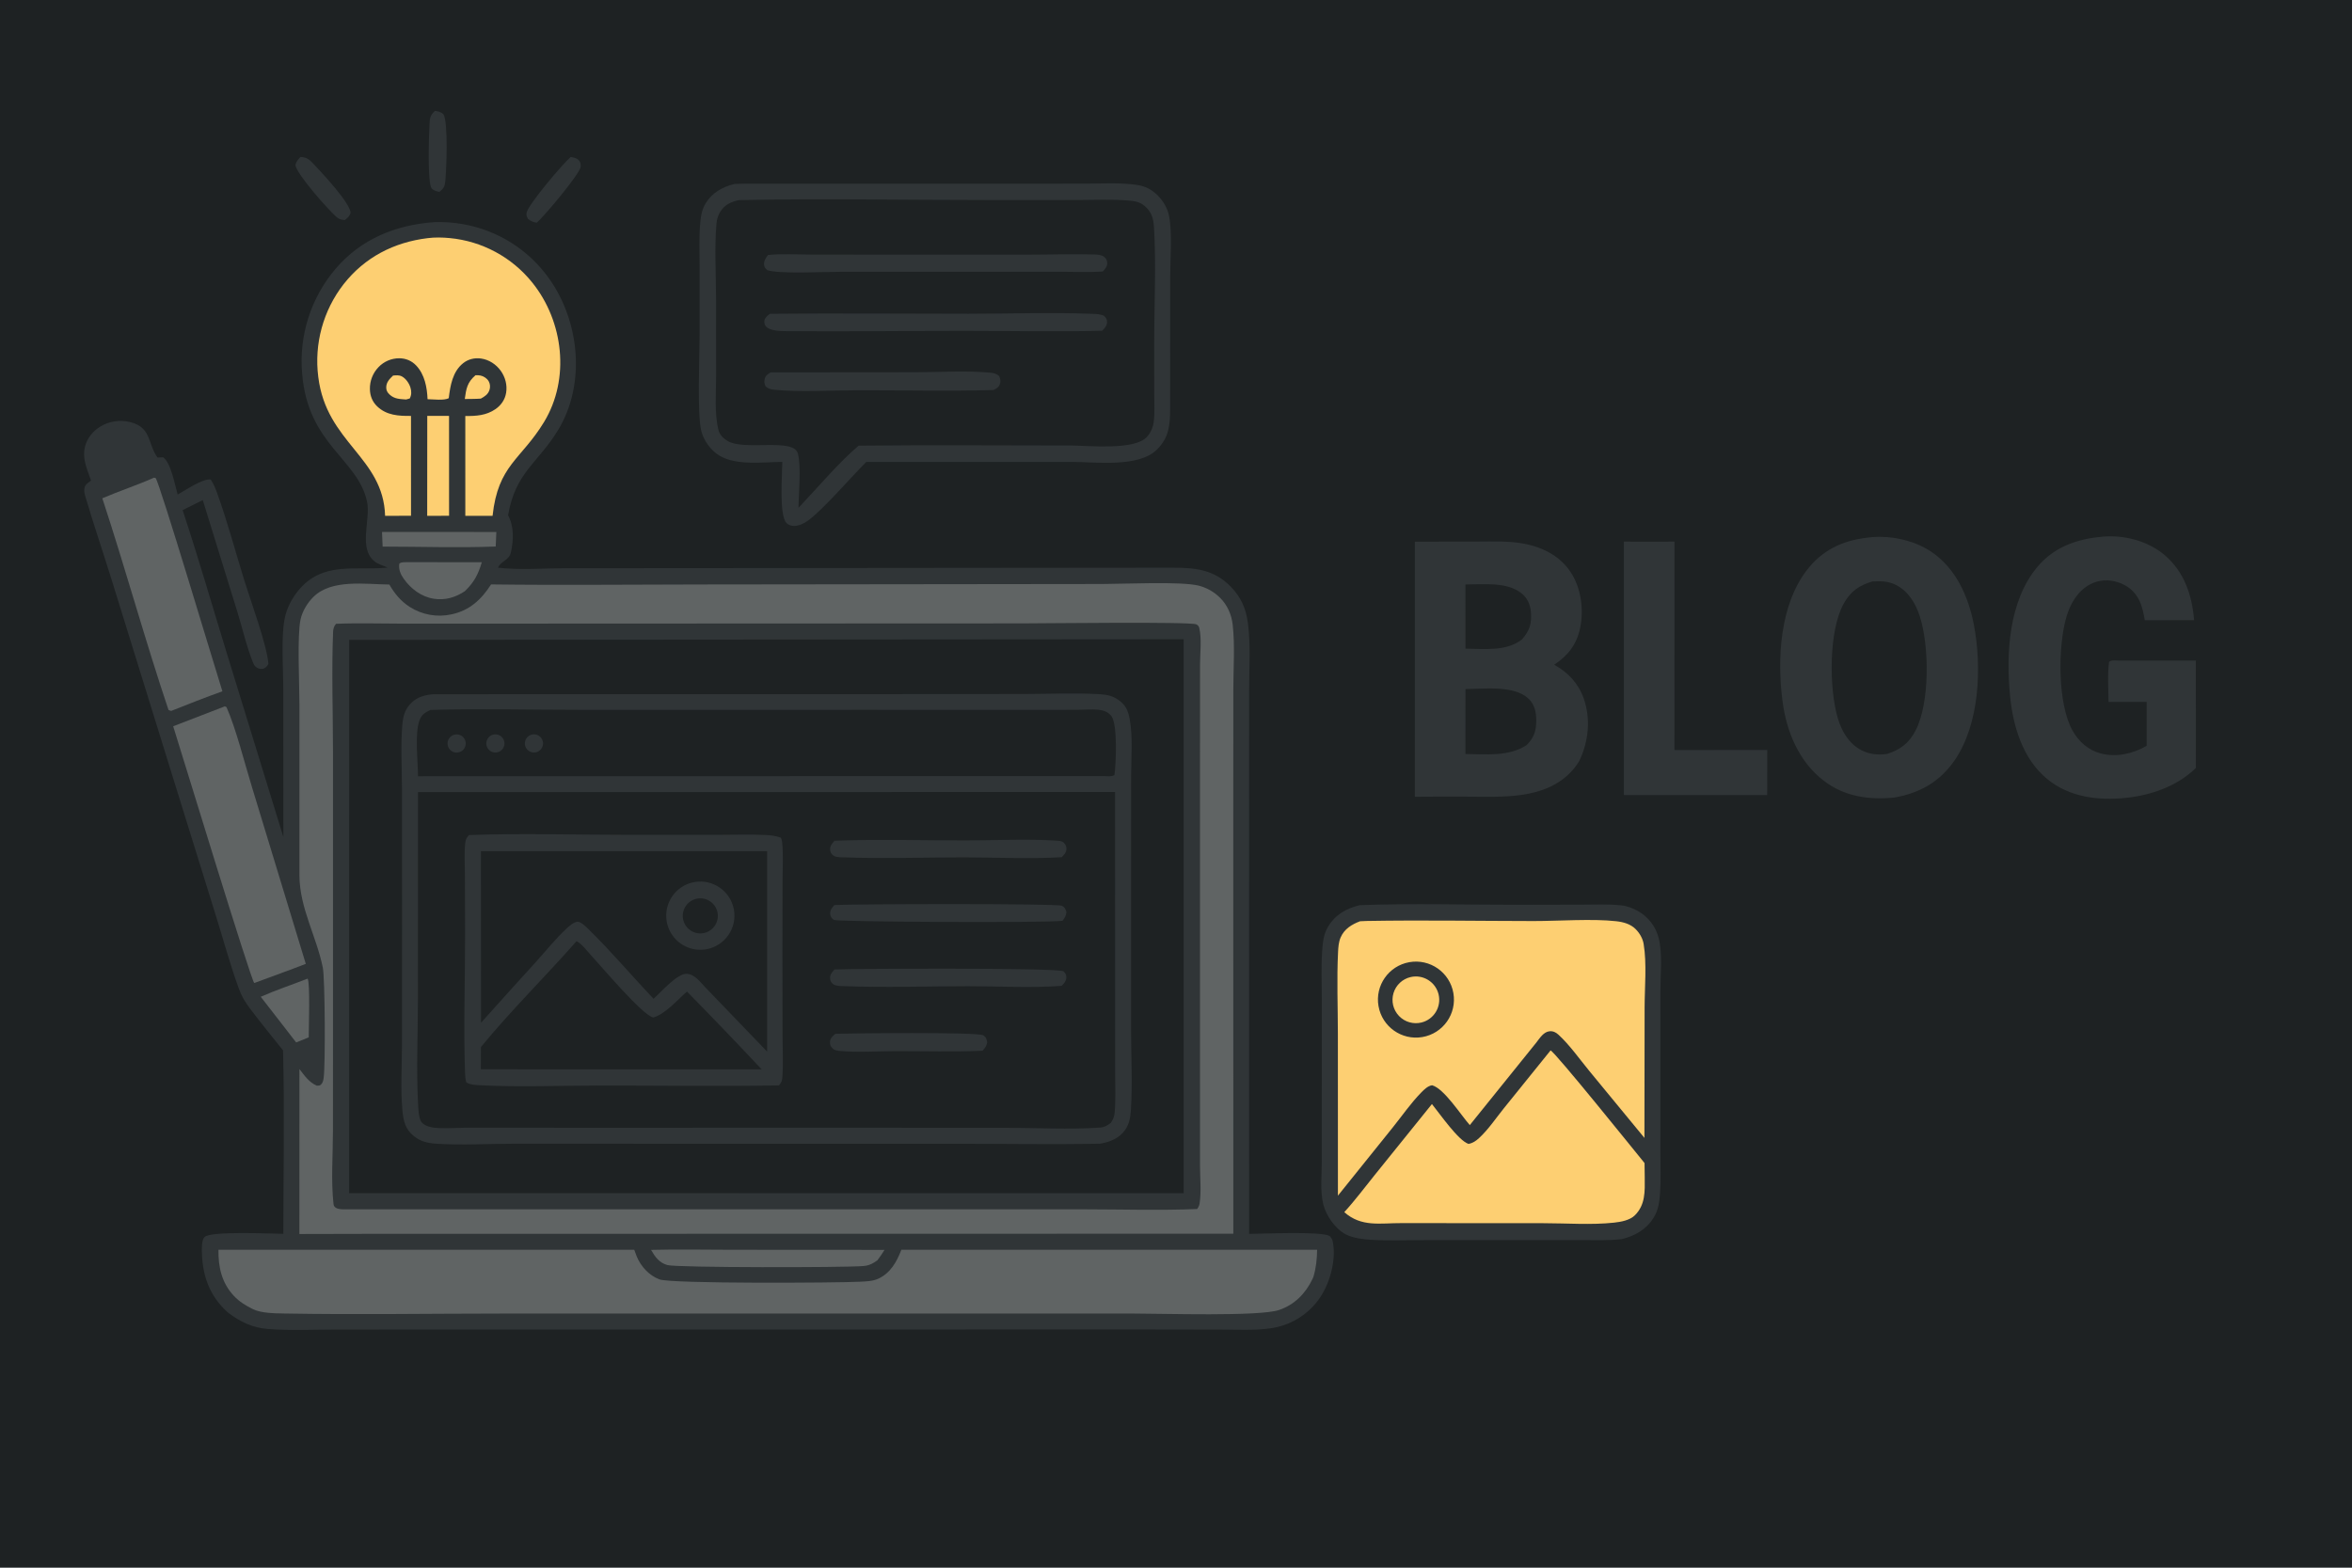
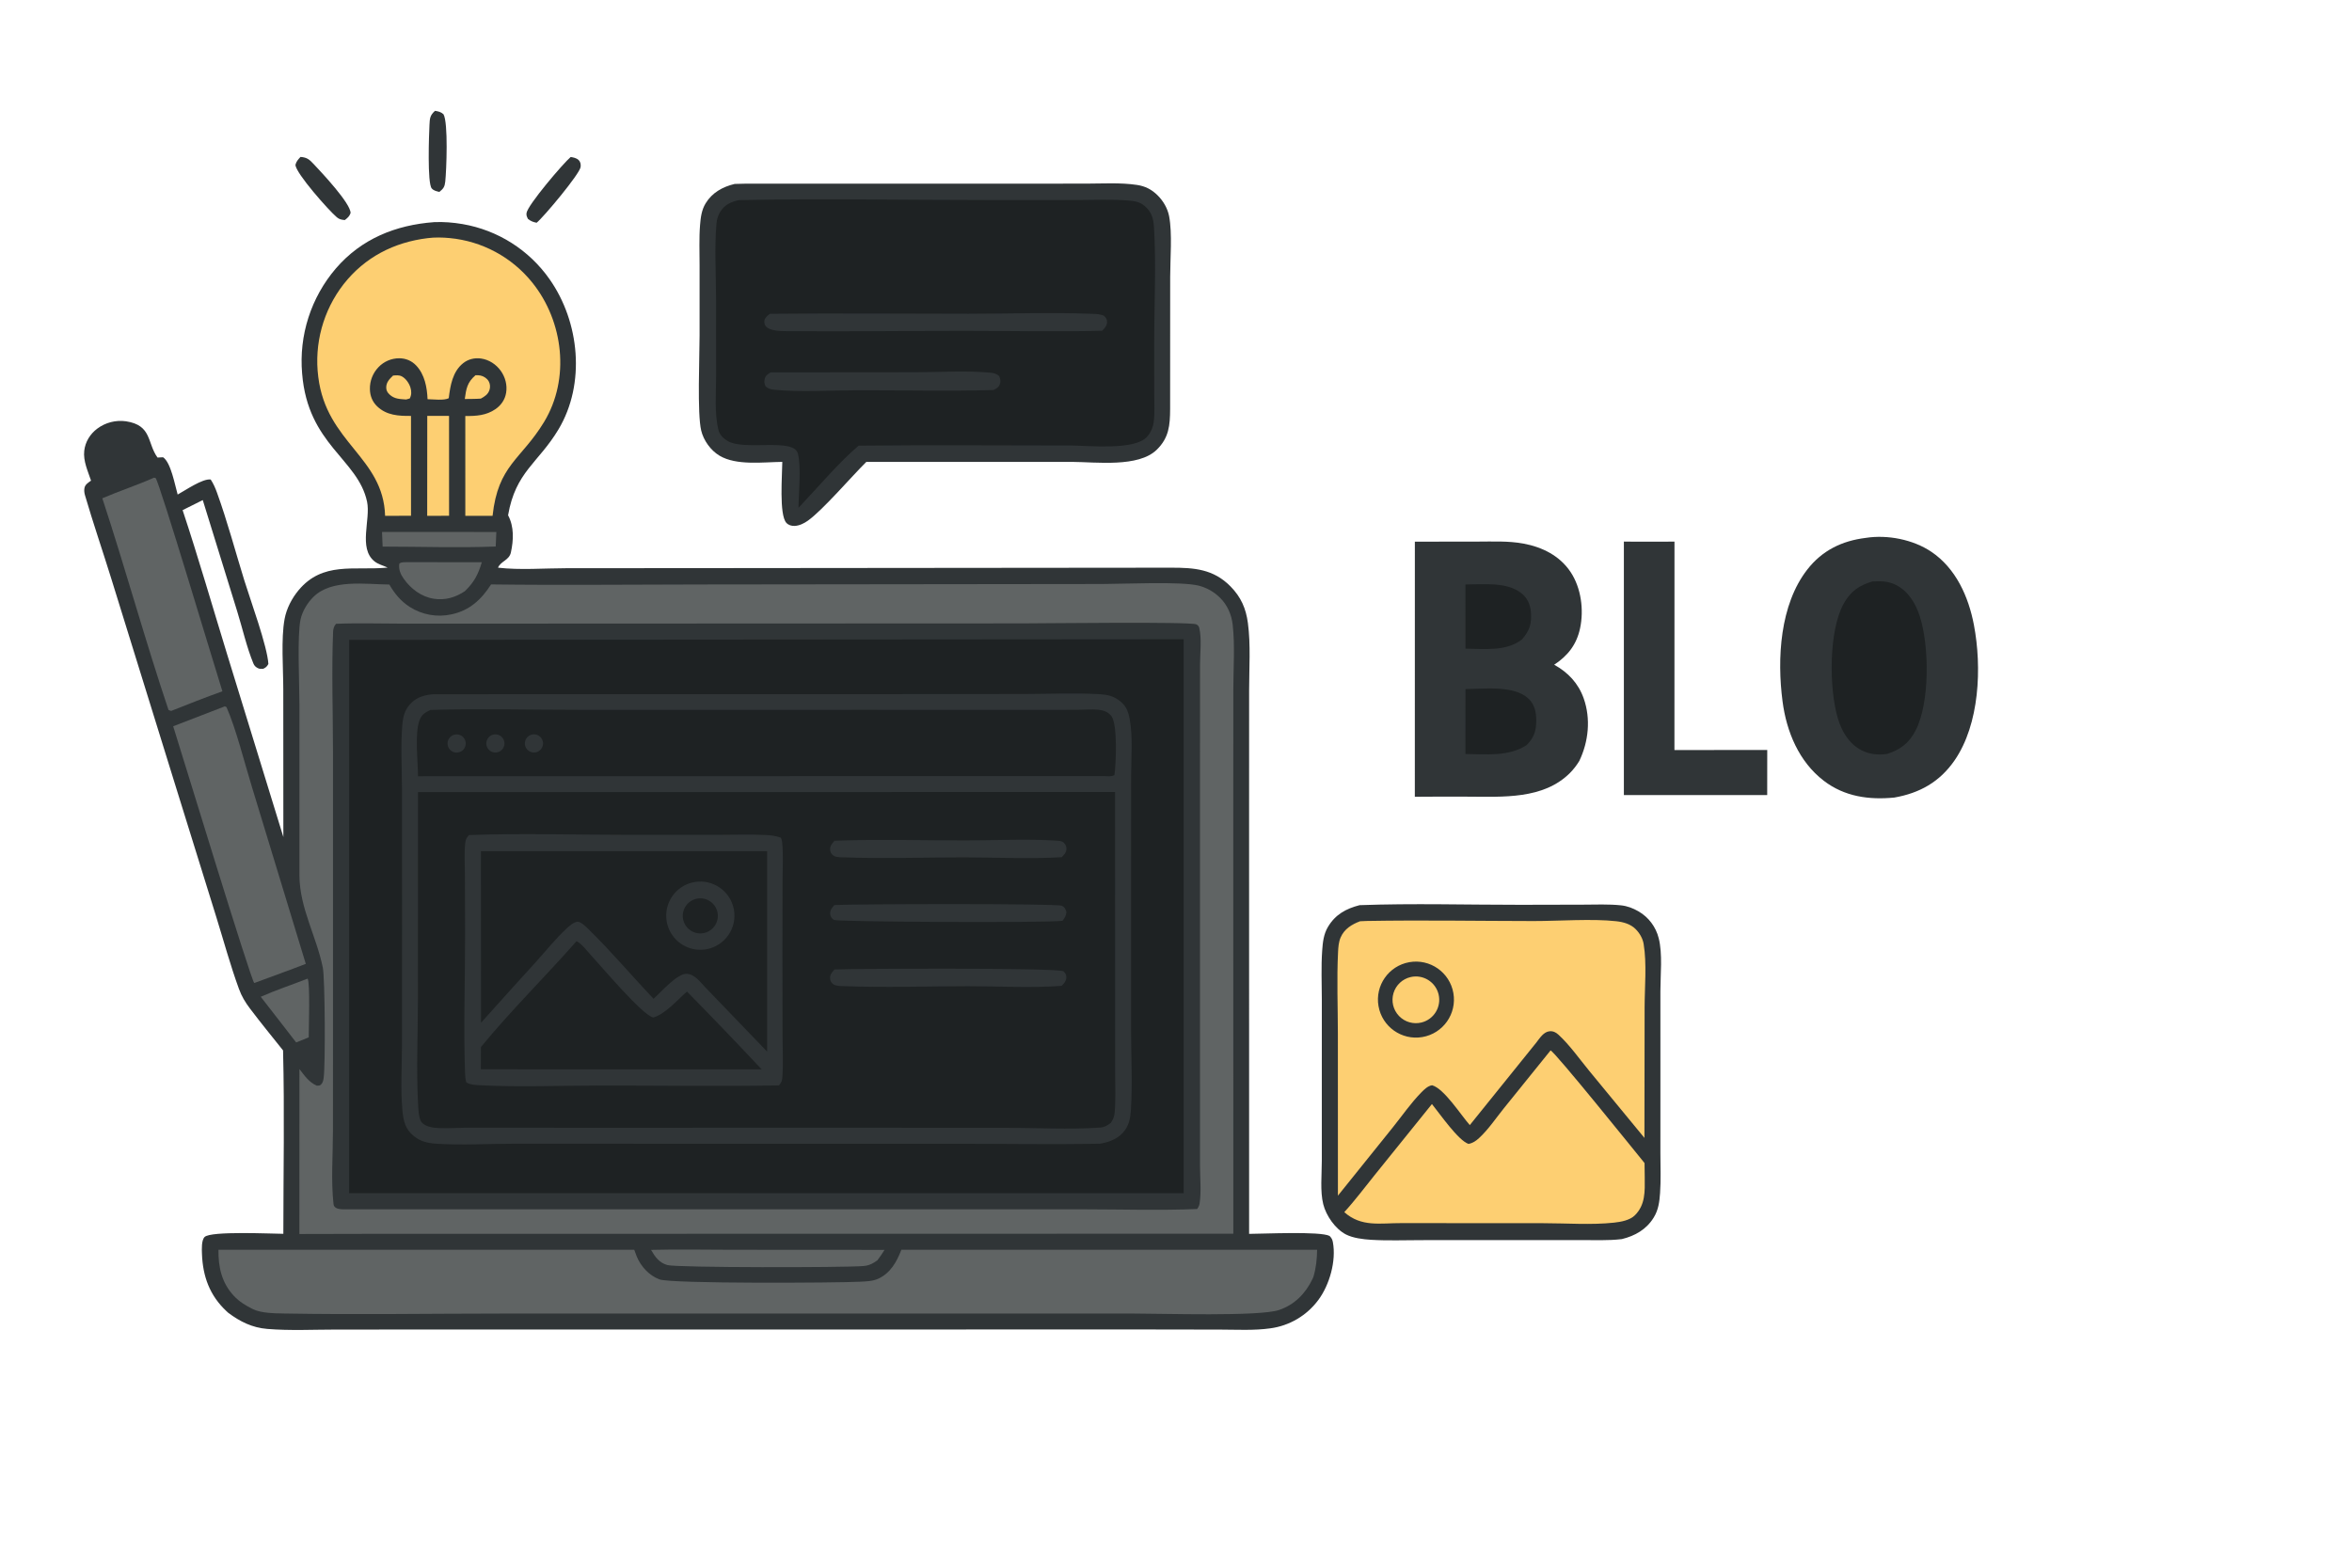
<svg xmlns="http://www.w3.org/2000/svg" width="1536" height="1024" viewBox="0 0 1536 1024">
  <style>
    .A {
      fill: #fdcf72;
    }
    .B {
      fill: #1e2223;
    }
    .C {
      fill: #303537;
    }
    .D {
      fill: #606464;
    }
  </style>
-   <path class="B" d="M0 0L1536 0L1536 1024L0 1024L0 0Z" />
  <path class="C" d="M283.509 145.1C289.649 144.811 296.027 145.331 302.085 146.37C325.043 150.31 345.479 163.251 358.861 182.321C378.538 210.253 382.582 250.65 364.709 280.496C351.533 302.498 336.693 308.109 331.807 336.572C335.808 344.046 335.401 352.804 333.639 360.886C332.524 365.998 326.978 366.542 325.236 370.801C339.513 372.466 355.498 371.157 369.93 371.149L459.546 371.096L764.979 370.809C779.971 370.811 792.468 371.707 803.615 383.054C810.454 390.016 813.681 397.395 814.96 406.981C816.854 421.175 815.751 436.632 815.753 450.978L815.734 531.079L815.748 805.957C825.03 805.928 862.311 804.132 868.29 807.309C869.531 808.588 870.108 809.538 870.442 811.309C872.751 823.583 868.264 839.322 860.945 849.144C853.402 859.336 842.042 866.025 829.472 867.676C818.899 869.154 807.772 868.503 797.116 868.484L744.714 868.398L564.166 868.424L303.103 868.44L219.828 868.462C204.914 868.463 189.392 869.274 174.544 868.043C164.719 867.228 156.876 863.342 149.073 857.522C148.691 857.18 148.313 856.833 147.937 856.484C136.942 846.236 132.427 833.739 131.893 818.988C131.792 816.192 131.466 810.047 133.652 807.965C137.838 803.977 177.121 805.869 185.041 805.914C185.055 766.032 185.856 725.984 184.854 686.121C177.644 677.056 170.261 668.061 163.286 658.815C160.104 654.596 157.836 650.839 156.019 645.866C150.412 630.529 146.063 614.479 141.218 598.879L114.1 511.606L72.673 377.953C67.059 359.853 60.848 341.771 55.541 323.61C55.077 322.022 54.865 320.548 55.137 318.905C55.541 316.459 57.586 315.29 59.455 313.95C57.379 307.7 54.246 301.141 55.021 294.409C55.693 288.579 58.845 283.49 63.508 279.985C68.881 275.973 75.62 274.246 82.26 275.18C99.334 277.751 95.954 289.272 102.866 298.87L106.491 298.683C111.634 302.043 114.289 317.125 116.022 323.036C121.013 320.339 132.321 312.456 137.6 313.213C139.36 315.847 140.628 318.809 141.703 321.779C148.489 340.532 153.692 360.189 159.598 379.26C163.68 392.442 174.56 422.032 175.273 433.713C174.332 435.396 173.618 436.048 171.871 436.862C170.459 436.88 169.563 437.054 168.289 436.375C166.893 435.631 166.078 434.829 165.469 433.35C161.073 422.666 158.353 410.432 154.916 399.355L132.423 326.651L119.261 333.215C129.562 364.275 138.643 395.827 148.247 427.116L185.05 546.727L184.999 450.165C184.999 436.694 183.456 417.306 185.858 404.304C187.113 397.51 190.609 390.762 195.018 385.488C210.726 366.693 231.094 372.693 252.198 370.823L253.147 370.734C250.252 369.377 247.03 368.675 244.495 366.614C233.88 357.987 242.171 339.3 239.716 327.72C233.776 299.706 201.063 290.658 197.306 243.991C195.139 219.071 203.087 194.326 219.358 175.329C236.053 155.947 258.381 146.972 283.509 145.1Z" />
  <path class="D" d="M719.971 381.467C734.224 381.425 771.211 379.679 782.747 382.519C788.024 383.843 792.846 386.564 796.707 390.398C801.526 395.151 804.293 401.452 805.036 408.159C806.548 421.811 805.447 436.696 805.441 450.48L805.395 533.39L805.435 805.847L238.687 805.945L195.528 806.04L195.549 698.294C198.899 702.599 201.724 706.905 206.9 709.164C208.109 709.083 208.737 709.296 209.654 708.394C210.823 707.242 211.125 705.749 211.357 704.182C212.573 695.952 212.234 639.092 210.84 632.155C206.747 611.778 195.719 593.272 195.554 572.047L195.56 459.863C195.528 446.978 193.994 415.05 196.28 404.618C197.468 399.195 200.767 393.761 204.691 389.879C216.619 378.078 238.794 381.682 254.271 381.811C257.678 387.726 261.695 392.617 267.481 396.368C275.607 401.611 285.496 403.378 294.935 401.272C306.732 398.73 314.36 391.616 320.706 381.739C366.339 382.329 412.06 381.791 457.702 381.774L719.971 381.467Z" />
  <path class="C" d="M219.433 407.465C234.023 406.856 248.857 407.364 263.474 407.359L349.295 407.331L667.337 407.197C681.571 407.192 777.046 405.984 781.221 407.806C782.257 408.258 782.932 409.086 783.194 410.17C784.891 417.181 783.698 426.863 783.694 434.179L783.679 485.029L783.676 707.424L783.672 761.081C783.674 769.013 784.617 778.443 783.392 786.238C783.185 787.56 782.571 788.643 781.807 789.715C757.683 790.741 733.197 789.938 709.035 789.928L576.705 789.929L228.749 789.902C226.211 789.879 221.394 790.32 219.261 788.872C218.28 788.206 217.914 787.492 217.785 786.305C216.117 771.001 217.418 754.376 217.432 738.946L217.474 645.322L217.456 490.724C217.448 464.967 216.506 438.863 217.509 413.154C217.599 410.855 217.927 409.311 219.433 407.465Z" />
  <path class="B" d="M228.053 417.975L773.012 417.544L773.007 779.386L228.008 779.349L228.053 417.975Z" />
  <path class="C" d="M283.008 453.45L577.272 453.422L669.818 453.303C685.995 453.28 702.607 452.476 718.743 453.488C722.859 453.746 726.495 454.535 729.964 456.872C734.95 460.23 736.652 463.789 737.729 469.559C739.923 481.318 738.704 494.632 738.703 506.601L738.669 573.642L738.673 673.719C738.688 690.641 739.623 708.035 738.56 724.893C738.264 729.598 737.585 734.057 734.829 737.997C730.91 743.599 724.999 745.866 718.529 747.044C687.714 747.645 656.768 747.096 625.94 747.097L444.635 747.101L336.03 747.063C318.982 747.055 301.263 748.204 284.309 747.02C279.137 746.659 274.503 745.479 270.387 742.195C264.589 737.57 263.433 732.224 262.78 725.048C261.518 711.194 262.501 696.489 262.507 682.56L262.57 597.918L262.512 515.332C262.499 501.393 261.549 486.714 262.791 472.867C263.212 468.164 264.333 464.005 267.459 460.346C271.57 455.533 276.906 453.933 283.008 453.45Z" />
  <path class="B" d="M272.976 517.403L728.189 517.317L728.248 656.768L728.271 701.287C728.271 709.759 728.675 718.487 727.922 726.921C727.688 729.538 726.86 731.277 725.446 733.419C723.25 735.108 721.346 736.305 718.537 736.507C698.57 737.942 675.997 736.657 655.715 736.646L530.507 736.644L363.049 736.646L307.782 736.569C300.72 736.56 293.535 737.125 286.499 736.84C282.913 736.694 278.127 736.018 275.538 733.28C273.356 730.972 273.18 723.954 273.017 720.874C271.818 698.226 272.925 674.862 272.945 652.148L272.976 517.403Z" />
  <path class="C" d="M306.272 545.454C340.918 544.188 376.02 545.317 410.709 545.311L469.011 545.305C479.284 545.305 489.704 544.924 499.954 545.415C503.371 545.579 506.762 545.933 509.966 547.191C510.446 548.178 510.676 548.974 510.786 550.066C511.612 558.338 511.059 567.02 511.047 575.356L510.964 622.765L511.045 675.996C511.063 685.01 511.567 694.37 510.953 703.35C510.769 706.031 510.366 706.943 508.727 708.972C469.9 709.676 430.941 709.042 392.097 709.059C366.265 709.071 339.814 710.215 314.061 708.902C311.177 708.755 306.874 708.687 304.479 706.922C303.96 704.925 303.769 703.012 303.697 700.957C302.633 670.45 303.796 639.584 303.722 609.034L303.608 570.71C303.589 564.087 303.083 556.986 303.851 550.423C304.106 548.244 304.798 547.05 306.272 545.454Z" />
  <path class="B" d="M314.068 555.999L500.979 555.999L500.978 686.893L460.469 644.782C457.104 641.258 453.691 636.33 448.424 636.091C442.202 635.807 431.539 648.243 426.821 652.376C412.597 637.447 399.15 621.433 384.43 607.035C382.878 605.518 379.39 601.931 377.099 602.082C374.618 602.245 371.657 604.986 369.888 606.619C362.848 613.115 356.59 621.038 350.149 628.149C338.076 641.391 326.07 654.693 314.13 668.055L314.068 555.999Z" />
  <path class="C" d="M453.853 576.097C465.869 574.181 477.199 582.263 479.303 594.25C481.408 606.237 473.508 617.696 461.558 619.989C453.659 621.505 445.556 618.645 440.358 612.505C435.16 606.366 433.674 597.9 436.47 590.357C439.266 582.813 445.91 577.363 453.853 576.097Z" />
  <path class="B" d="M454.406 587.173C460.546 585.543 466.838 589.225 468.426 595.377C470.014 601.529 466.291 607.797 460.13 609.345C454.027 610.877 447.832 607.196 446.259 601.102C444.686 595.009 448.325 588.787 454.406 587.173Z" />
  <path class="B" d="M376.515 614.774C379.945 616.451 383.315 621.121 385.935 623.932C392.107 630.555 419.923 663.606 426.652 664.606C434.403 662.499 442.541 652.946 448.643 647.69C465.1 664.441 481.363 681.382 497.428 698.509L453.375 698.507L314.038 698.463L314.081 683.908C333.556 660.178 356.145 637.906 376.515 614.774Z" />
  <path class="C" d="M544.959 549.18C545.808 549.139 546.658 549.103 547.509 549.073C574.98 548.115 602.818 548.961 630.326 548.956C650.152 548.953 670.814 547.784 690.526 549.147C692.12 549.257 693.694 549.367 694.862 550.6C696.041 551.843 696.566 553.049 696.435 554.792C696.268 557.024 694.83 558.442 693.319 559.921C672.27 561.133 650.541 560.04 629.427 560.036C603.704 560.031 577.714 560.916 552.027 560.053C549.94 559.983 546.055 560.14 544.302 558.874C542.79 557.781 542.146 556.565 542.112 554.694C542.071 552.422 543.556 550.783 544.959 549.18Z" />
  <path class="C" d="M544.985 633.244C559.316 632.637 689.187 632.089 694.497 634.405C695.755 635.804 696.442 636.455 696.38 638.483C696.308 640.857 694.868 642.382 693.274 643.949C673.326 645.447 652.324 644.18 632.237 644.185C605.609 644.192 578.62 645.179 552.032 644.167C549.946 644.087 546.015 644.214 544.269 642.948C542.733 641.835 542.086 640.612 542.077 638.711C542.066 636.437 543.556 634.829 544.985 633.244Z" />
  <path class="C" d="M544.883 591.178C556.572 590.468 690.061 590.082 693.441 591.635C695.379 592.525 695.866 593.885 696.45 595.734C696.181 598.264 695.417 599.512 693.843 601.481C680.789 602.904 546.652 602.15 544.629 600.901C543.086 599.949 542.222 598.529 542.137 596.726C542.03 594.472 543.514 592.781 544.883 591.178Z" />
-   <path class="C" d="M545.529 675.259C554.859 674.951 638.076 674.009 642.075 676.234C644.001 677.306 644.335 678.893 644.731 680.836C644.207 683.313 643.328 684.52 641.606 686.346C622.715 687.137 603.574 686.577 584.658 686.602C572.747 686.618 559.929 687.58 548.111 686.427C546.568 686.277 544.966 685.967 543.79 684.873C542.379 683.561 541.901 682.32 542.043 680.389C542.21 678.109 543.941 676.676 545.529 675.259Z" />
  <path class="B" d="M281.152 463.722C313.313 462.772 345.727 463.651 377.92 463.65L569.206 463.647L673.126 463.657L703.282 463.645C707.967 463.636 712.948 463.091 717.598 463.621C720.864 463.993 723.948 465.158 725.92 467.916C729.883 473.459 728.84 498.719 727.835 506.164C726.141 507.426 723.191 506.971 721.139 506.947L272.987 507.024C272.971 497.175 270.704 479.084 273.993 470.403C275.41 466.661 277.754 465.333 281.152 463.722Z" />
  <path class="C" d="M297.956 479.704C301.157 479.562 303.894 481.985 304.143 485.18C304.391 488.375 302.062 491.191 298.878 491.547C296.722 491.788 294.606 490.833 293.358 489.057C292.111 487.281 291.93 484.966 292.888 483.019C293.846 481.071 295.789 479.8 297.956 479.704Z" />
  <path class="C" d="M347.609 479.765C350.671 479.187 353.659 481.077 354.451 484.092C355.242 487.107 353.568 490.221 350.617 491.222C348.514 491.936 346.188 491.416 344.59 489.875C342.991 488.333 342.385 486.028 343.021 483.9C343.657 481.772 345.427 480.176 347.609 479.765Z" />
  <path class="C" d="M322.582 479.754C325.686 479.255 328.641 481.267 329.315 484.339C329.989 487.411 328.148 490.476 325.12 491.323C323.002 491.915 320.731 491.287 319.218 489.69C317.706 488.094 317.201 485.792 317.906 483.708C318.611 481.625 320.411 480.103 322.582 479.754Z" />
  <path class="D" d="M588.649 816.317L860.152 816.341C860.077 822.485 859.482 828.214 857.715 834.12C857.529 834.553 857.344 834.987 857.141 835.412C852.583 844.941 845.391 852.293 835.235 855.697C822.275 860.04 758.936 857.992 739.577 857.99L599.414 857.982L327.229 858.008C280.109 858.021 232.843 858.812 185.737 857.97C179.643 857.862 170.607 857.819 165.117 855.094C160.491 852.798 156.382 850.319 152.804 846.529C144.826 838.076 142.468 827.624 142.68 816.318L414.208 816.35C414.71 817.832 415.254 819.299 415.841 820.75C418.539 827.279 423.998 833.216 430.698 835.692C438.588 838.607 546.686 838 561.705 837.2C565.469 837 569.886 836.897 573.37 835.327C581.531 831.651 585.592 824.285 588.649 816.317Z" />
  <path class="A" d="M279.259 155.559C283.832 154.946 289.085 155.065 293.67 155.508C314.838 157.499 334.298 167.982 347.609 184.565C368.025 209.922 372.437 247.44 355.28 275.682C340.297 300.345 325.253 303.632 321.679 336.923L303.878 336.932L303.872 271.724C310.943 271.8 317.515 271.401 323.535 267.264C327.259 264.705 329.799 261.059 330.534 256.546C331.359 251.486 329.975 246.299 326.998 242.163C323.971 237.958 319.302 234.91 314.141 234.183C309.966 233.595 305.803 234.57 302.476 237.221C295.525 242.757 294.086 251.853 293.056 260.101C289.944 261.767 282.864 260.786 279.22 260.756C278.903 253.011 277.354 244.645 271.834 238.791C268.872 235.649 265.053 234.049 260.755 234.02C255.638 234.008 250.74 236.096 247.205 239.797C243.462 243.669 241.432 248.883 241.571 254.267C241.659 258.586 243.182 262.455 246.34 265.462C252.526 271.352 260.403 271.759 268.41 271.668L268.418 336.897L251.493 336.938C250.365 298.46 213.144 289.347 207.847 246.189C205.086 224.627 211.026 202.853 224.353 185.681C238.183 168.036 257.276 158.23 279.259 155.559Z" />
  <path class="D" d="M146.833 461.377L147.906 461.875C154.075 475.73 159.793 498.668 164.436 513.737L199.7 629.583C188.567 633.932 177.251 637.897 166.058 642.099C163.867 640.352 118.72 492.101 113.093 474.394L146.833 461.377Z" />
  <path class="D" d="M100.583 312.015L101.64 312.255C104.288 315.434 140.375 436.288 145.238 451.558C134.006 455.537 122.891 459.983 111.808 464.359C111.26 464.311 110.558 463.934 110.042 463.731C94.666 417.993 81.919 371.326 66.82 325.479C77.936 320.679 89.492 316.95 100.583 312.015Z" />
  <path class="D" d="M425.186 816.415C442.55 815.935 460.035 816.346 477.41 816.343L577.672 816.402C576.269 818.783 574.622 820.982 572.999 823.214C572.347 823.667 571.686 824.107 571.017 824.534C568.603 826.058 566.586 826.751 563.739 826.98C550.998 828.008 442.307 828.092 435.903 826.34C430.534 824.87 427.79 820.988 425.186 816.415Z" />
  <path class="D" d="M265.657 367.203L314.652 367.263C312.274 375.268 309.595 380.366 303.539 386.185C297.478 390.234 290.682 392.249 283.369 391.107C275.202 389.831 268.336 384.672 263.639 378.013C261.554 375.056 260.188 371.816 260.783 368.15C262.214 367.023 263.873 367.288 265.657 367.203Z" />
  <path class="A" d="M279.032 271.641L293.255 271.669L293.273 336.909L278.985 336.929L279.032 271.641Z" />
  <path class="D" d="M200.909 639.228C202.611 642.081 201.626 671.918 201.619 677.594L193.406 680.911L184.65 669.588L170.283 651.087C180.204 646.686 190.791 643.202 200.909 639.228Z" />
  <path class="D" d="M249.486 347.445L324.149 347.494L323.732 356.989C299.252 357.917 274.397 357.039 249.877 357.045L249.486 347.445Z" />
  <path class="A" d="M256.698 245.314C258.634 245.144 260.603 244.91 262.393 245.836C265.011 247.191 267.21 250.377 268.052 253.166C268.797 255.633 268.802 257.975 267.604 260.263L265.232 260.939C261.192 260.635 257.722 260.699 254.515 257.795C252.976 256.402 252.152 254.978 252.231 252.864C252.356 249.503 254.461 247.5 256.698 245.314Z" />
  <path class="A" d="M310.548 245.082C311.631 245.074 312.736 245.079 313.802 245.299C315.887 245.729 318.01 247.126 319.109 248.972C320.092 250.622 320.262 252.778 319.698 254.595C318.772 257.577 316.593 258.937 314.021 260.365C310.551 260.622 307.008 260.559 303.527 260.627C304.479 253.814 305.103 249.777 310.548 245.082Z" />
  <path class="C" d="M479.789 120.145C481.926 120.071 484.063 120.02 486.2 119.99L657.481 119.962L709.179 119.948C720.112 119.934 731.619 119.176 742.421 120.777C747.955 121.597 752.132 123.741 756.098 127.699C759.702 131.295 762.524 136.137 763.496 141.168C765.663 152.379 764.191 169.179 764.199 180.803L764.164 267.149C764.113 277.82 763.422 286.004 755.356 293.829C743.391 305.437 715.97 301.794 700.125 301.697L565.739 301.731C555.978 311.375 537.463 333.056 527.575 340.117C525.088 341.893 522.007 343.394 518.911 343.524C516.924 343.607 514.917 343.021 513.545 341.525C508.701 336.248 510.848 309.95 510.892 301.695C498.412 301.826 480.921 304.268 469.841 297.618C464.132 294.192 459.493 287.722 457.929 281.258C455.264 270.239 456.876 232.743 456.869 219.144L456.87 173.23C456.877 164.553 456.488 155.649 457.18 147.005C457.583 141.982 458.162 137.187 460.82 132.816C465.1 125.777 471.983 122.008 479.789 120.145Z" />
  <path class="B" d="M482.444 130.708C536.056 129.586 589.927 130.651 643.577 130.645L703.471 130.641C714.508 130.641 725.925 130.04 736.909 130.985C741.065 131.343 744.326 131.788 747.622 134.625C752.01 138.402 753.254 142.616 753.612 148.251C755.132 172.19 753.76 199.419 753.772 223.748L753.786 257.556C753.78 263.494 754.214 269.88 753.43 275.754C752.953 279.333 751.311 282.951 748.814 285.578C740.599 294.215 711.089 291.076 699.375 291.001C653.175 290.988 606.929 290.587 560.734 291.117C548.695 301.112 532.823 319.78 521.483 331.691C521.536 322.022 523.366 305.08 521.058 296.259C518.312 285.769 486.601 294.667 475.198 288.064C472.616 286.569 469.993 284.038 469.248 281.08C466.498 270.172 467.66 257.293 467.649 246.085L467.634 195.808C467.64 179.434 466.466 162.098 467.925 145.82C468.176 143.018 468.972 140.6 470.466 138.207C473.286 133.69 477.494 131.848 482.444 130.708Z" />
-   <path class="C" d="M501.535 166.569C510.736 165.613 520.596 166.276 529.854 166.288L582.332 166.345L672.613 166.327C686.646 166.318 700.804 165.835 714.82 166.226C716.818 166.282 719.343 166.473 720.991 167.712C722.484 168.835 723.119 170.241 723.096 172.102C723.068 174.267 721.525 175.877 720.145 177.359C710.983 177.962 701.546 177.485 692.344 177.487L639.68 177.508L549.367 177.518C539.262 177.516 509.04 179.087 501.105 176.473C500.086 175.459 499.352 174.974 499.07 173.467C498.567 170.779 499.998 168.605 501.535 166.569Z" />
  <path class="C" d="M502.72 204.978C545.963 204.508 589.261 204.95 632.51 204.945C659.319 204.942 686.47 203.951 713.232 204.994C715.946 205.099 718.524 205.123 721.019 206.288C722.316 207.749 723.04 208.405 722.966 210.504C722.882 212.862 721.318 214.453 719.767 216.036C689.848 216.8 659.708 216.099 629.762 216.101C591.019 216.104 552.199 216.634 513.466 216.292C509.942 216.26 502.875 216.194 500.342 213.338C499.334 212.202 499.033 211.115 499.184 209.59C499.38 207.623 501.348 206.173 502.72 204.978Z" />
  <path class="C" d="M503.315 243.234L598.04 243.15C613.9 243.126 630.781 241.941 646.499 243.423C648.951 243.654 650.69 243.971 652.551 245.713C653.275 247.698 653.647 248.725 652.97 250.861C652.299 252.978 650.67 253.871 648.788 254.763C619.347 255.595 589.662 254.878 560.197 254.904C543.617 254.918 521.531 256.287 505.484 254.55C503.12 254.294 501.651 253.912 499.891 252.27C499.136 250.288 498.902 249.344 499.501 247.188C500.067 245.153 501.588 244.225 503.315 243.234Z" />
  <path class="C" d="M887.899 591.248C922.815 589.976 958.063 591.031 993.015 591.009L1033.75 590.916C1041.98 590.898 1050.49 590.495 1058.67 591.365C1062.76 591.801 1066.47 593.231 1070.02 595.278C1076.63 599.091 1081.4 605.431 1083.24 612.837C1085.85 623.074 1084.34 636.848 1084.34 647.406L1084.35 708.887L1084.34 753.457C1084.35 761.981 1084.74 770.722 1084.13 779.224C1083.72 785.039 1083.08 790.258 1079.98 795.286C1075.18 803.072 1067.86 807.223 1059.18 809.369C1050.15 810.444 1040.74 809.994 1031.66 810.004L988 810.038L928.375 810.046C917.429 810.043 906.301 810.49 895.387 809.828C890.281 809.518 883.637 808.719 879.028 806.361C872.04 802.787 866.055 794.112 864.168 786.617C862.037 778.153 863.23 766.961 863.224 758.204L863.226 709.49L863.235 652.934C863.223 642.347 862.71 631.43 863.469 620.883C863.862 615.422 864.405 610.197 867.248 605.428C872.068 597.343 879.001 593.538 887.899 591.248Z" />
  <path class="A" d="M888.193 601.758C889.669 601.666 891.146 601.601 892.624 601.563C928.849 600.919 965.209 601.581 1001.44 601.619C1017.62 601.636 1040.05 599.984 1055.45 601.727C1060.11 602.254 1064.76 603.486 1068.17 606.885C1070.76 609.463 1072.8 612.966 1073.4 616.592C1075.54 629.613 1074.05 644.87 1074.03 658.093L1073.92 743.272L1037.8 699.397C1031.43 691.636 1025.1 682.579 1017.71 675.803C1016.05 674.277 1014.26 673.412 1011.96 673.617C1008.06 673.966 1005.52 678.149 1003.34 680.951L959.873 734.9C953.993 728.31 943.191 711.109 935.249 708.878C932.45 709.315 930.139 711.59 928.214 713.548C921.473 720.405 915.662 728.833 909.629 736.344L873.744 780.989L873.715 675.45C873.708 657.68 872.948 639.615 873.833 621.891C873.994 618.673 874.214 615.348 875.504 612.354C877.915 606.763 882.744 603.839 888.193 601.758Z" />
  <path class="C" d="M920.325 628.497C933.86 626.073 946.786 635.119 949.148 648.669C951.509 662.219 942.406 675.106 928.849 677.406C915.38 679.691 902.597 670.657 900.25 657.195C897.904 643.733 906.877 630.906 920.325 628.497Z" />
  <path class="A" d="M921.245 638.205C929.398 636.338 937.534 641.385 939.484 649.52C941.434 657.655 936.471 665.843 928.358 667.877C923.036 669.21 917.408 667.583 913.619 663.614C909.83 659.645 908.464 653.946 910.042 648.69C911.619 643.434 915.897 639.43 921.245 638.205Z" />
  <path class="A" d="M1012.61 686.128C1015.47 687.044 1067.39 751.606 1073.99 759.71L1074.11 769.124C1074.2 778.185 1074.59 786.967 1067.65 793.845C1064.39 797.082 1058.54 798.134 1054.12 798.614C1039.22 800.228 1023.26 798.991 1008.22 798.986L915.375 798.927C901.508 798.853 889.105 801.76 877.898 791.754C884.939 784.085 891.291 775.511 897.845 767.413L935.143 721.15C940.103 727.271 952.394 745.059 959.036 747.187C961.859 746.663 963.821 745.288 965.893 743.395C971.919 737.889 976.947 730.332 982.095 723.947L1012.61 686.128Z" />
  <path class="C" d="M1218.45 351.343C1232.61 349.115 1249.36 352.405 1261.24 360.391C1277.31 371.199 1285.57 389.708 1289.09 408.21C1294.35 435.841 1292.83 473.021 1276.39 496.771C1266.69 510.776 1253.66 518.041 1237.16 520.948C1220.6 522.588 1204.58 520.372 1191.04 509.982C1174.79 497.519 1166.7 477.946 1164.11 458.127C1160.46 430.272 1162.36 395.059 1180.25 372.053C1190 359.52 1202.91 353.255 1218.45 351.343Z" />
  <path class="B" d="M1222.96 379.778C1228.59 379.542 1233.08 379.547 1238.2 382.111C1246.27 386.151 1251.06 394.222 1253.74 402.55C1259.97 421.865 1260.4 459.029 1250.98 477.202C1246.69 485.475 1241.02 489.677 1232.32 492.49C1226.49 493.225 1220.87 492.771 1215.6 490.028C1207.49 485.809 1202.74 477.706 1200.21 469.192C1194.45 449.827 1194.15 411.958 1204.12 394.168C1208.57 386.218 1214.33 382.181 1222.96 379.778Z" />
  <path class="C" d="M923.99 353.807L964.211 353.767C974.379 353.767 984.99 353.209 995.023 355.086C1007.28 357.378 1018.65 363.048 1025.7 373.65C1032.59 384.004 1034.46 398.386 1031.88 410.428C1029.61 421.009 1023.91 428.343 1014.97 434.195C1024.03 439.189 1030.75 446.294 1034.24 456.15C1038.98 469.549 1037.44 484.393 1031.38 497.048C1029.67 499.859 1027.59 502.585 1025.26 504.912C1007.89 522.248 981.47 520.445 958.908 520.378C947.262 520.315 935.616 520.336 923.97 520.44L923.99 353.807Z" />
  <path class="B" d="M957.044 450.097C969.094 450.018 989.233 447.39 998.493 456.641C1002.3 460.44 1003.28 465.465 1003.27 470.645C1003.27 477.325 1001.81 481.83 997.052 486.628C985.436 494.373 970.37 492.614 957.023 492.501L957.044 450.097Z" />
  <path class="B" d="M957.035 381.775C968.58 381.799 984.283 379.834 993.845 387.709C997.583 390.787 999.415 395.101 999.788 399.844C1000.38 407.37 998.94 411.933 993.983 417.618C983.748 425.667 969.319 423.811 957.04 423.693L957.035 381.775Z" />
-   <path class="C" d="M1372.26 350.647C1372.43 350.625 1372.6 350.596 1372.77 350.579C1387.06 349.196 1402.89 353.349 1413.84 362.745C1426.51 373.626 1431.58 388.916 1432.88 405.102L1400.67 405.129C1399.93 400.744 1399.05 396.262 1397.1 392.238C1394.15 386.167 1389.48 382.4 1383.11 380.316C1377.17 378.372 1370.76 378.692 1365.17 381.592C1356.95 385.854 1352.09 394.184 1349.54 402.8C1343.88 421.953 1343.61 459.644 1353.51 477.265C1357.51 484.368 1363.72 489.934 1371.68 492.078C1382.01 494.863 1392.81 492.385 1401.9 487.166L1401.9 458.451L1376.99 458.489C1376.94 449.934 1376.21 440.715 1377.36 432.257C1379.05 431.027 1381.55 431.435 1383.56 431.468L1434.02 431.455L1434.04 501.617C1421.88 513.515 1404.91 519.47 1388.2 521.173C1370.09 523.019 1351.3 520.733 1336.82 508.743C1320.92 495.578 1314.63 474.4 1312.69 454.566C1309.98 426.949 1311.86 392.635 1330.44 370.406C1341.27 357.451 1355.89 352.146 1372.26 350.647Z" />
  <path class="C" d="M1060.49 353.747C1071.49 353.938 1082.53 353.779 1093.54 353.78L1093.51 489.915L1154.12 489.885L1154.09 519.325L1060.49 519.32L1060.49 353.747Z" />
  <path class="C" d="M196.246 102.491C200.59 102.823 202.093 104.23 204.952 107.277C209.95 112.602 229.104 132.89 228.941 139.191C228.141 141.418 227.012 142.291 225.185 143.74C223.128 143.558 221.634 143.306 220.015 141.954C214.805 137.603 193.247 113.265 192.928 107.716C193.507 105.425 194.71 104.176 196.246 102.491Z" />
  <path class="C" d="M372.688 102.547C374.43 102.807 376.436 103.215 377.778 104.458C379.116 105.698 379.372 107.269 379.192 109.011C378.732 113.486 355.066 141.774 350.461 145.494C348.121 145.03 346.692 144.494 344.81 143.014C344.111 141.57 343.652 140.851 343.848 139.184C344.446 134.073 367.951 106.493 372.688 102.547Z" />
  <path class="C" d="M284.08 72.398C286.366 72.773 287.847 73.065 289.613 74.623C292.802 80.016 291.567 111.394 290.782 118.602C290.412 122.002 289.625 123.189 286.942 125.357C285.07 124.923 283.287 124.585 281.96 123.09C278.972 119.723 280.163 87.59 280.477 81.444C280.693 77.231 280.81 75.35 284.08 72.398Z" />
</svg>